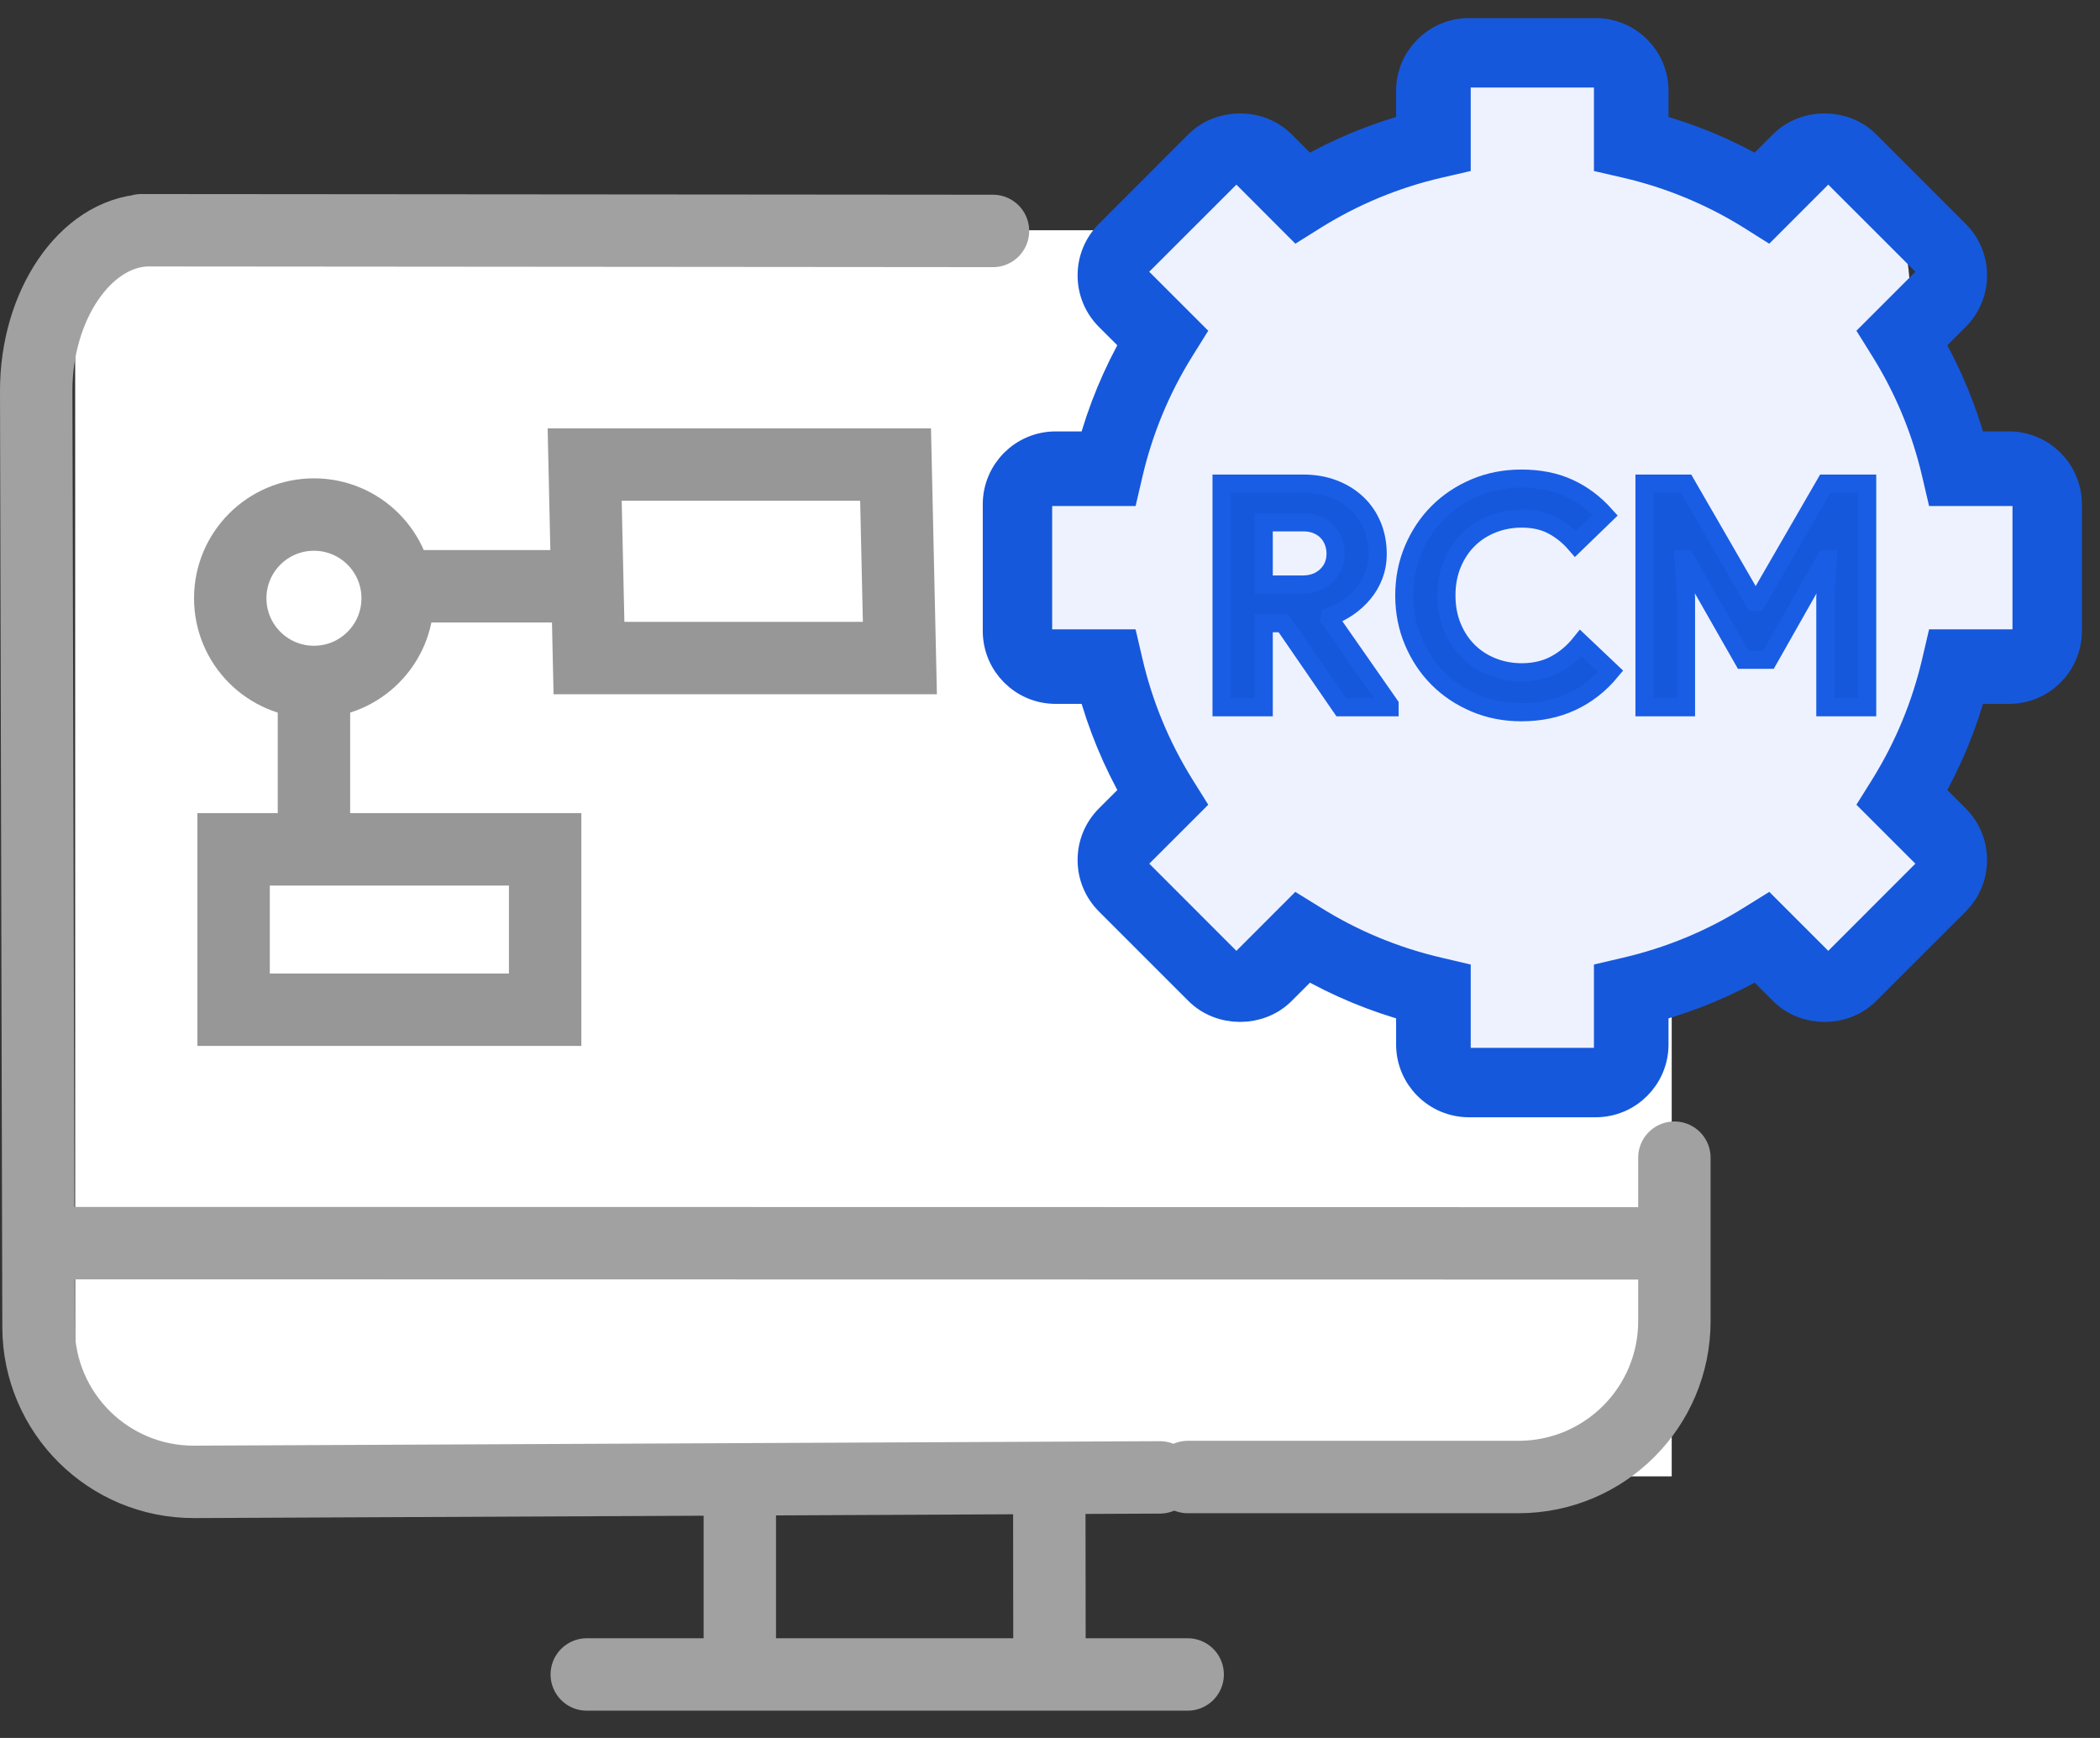
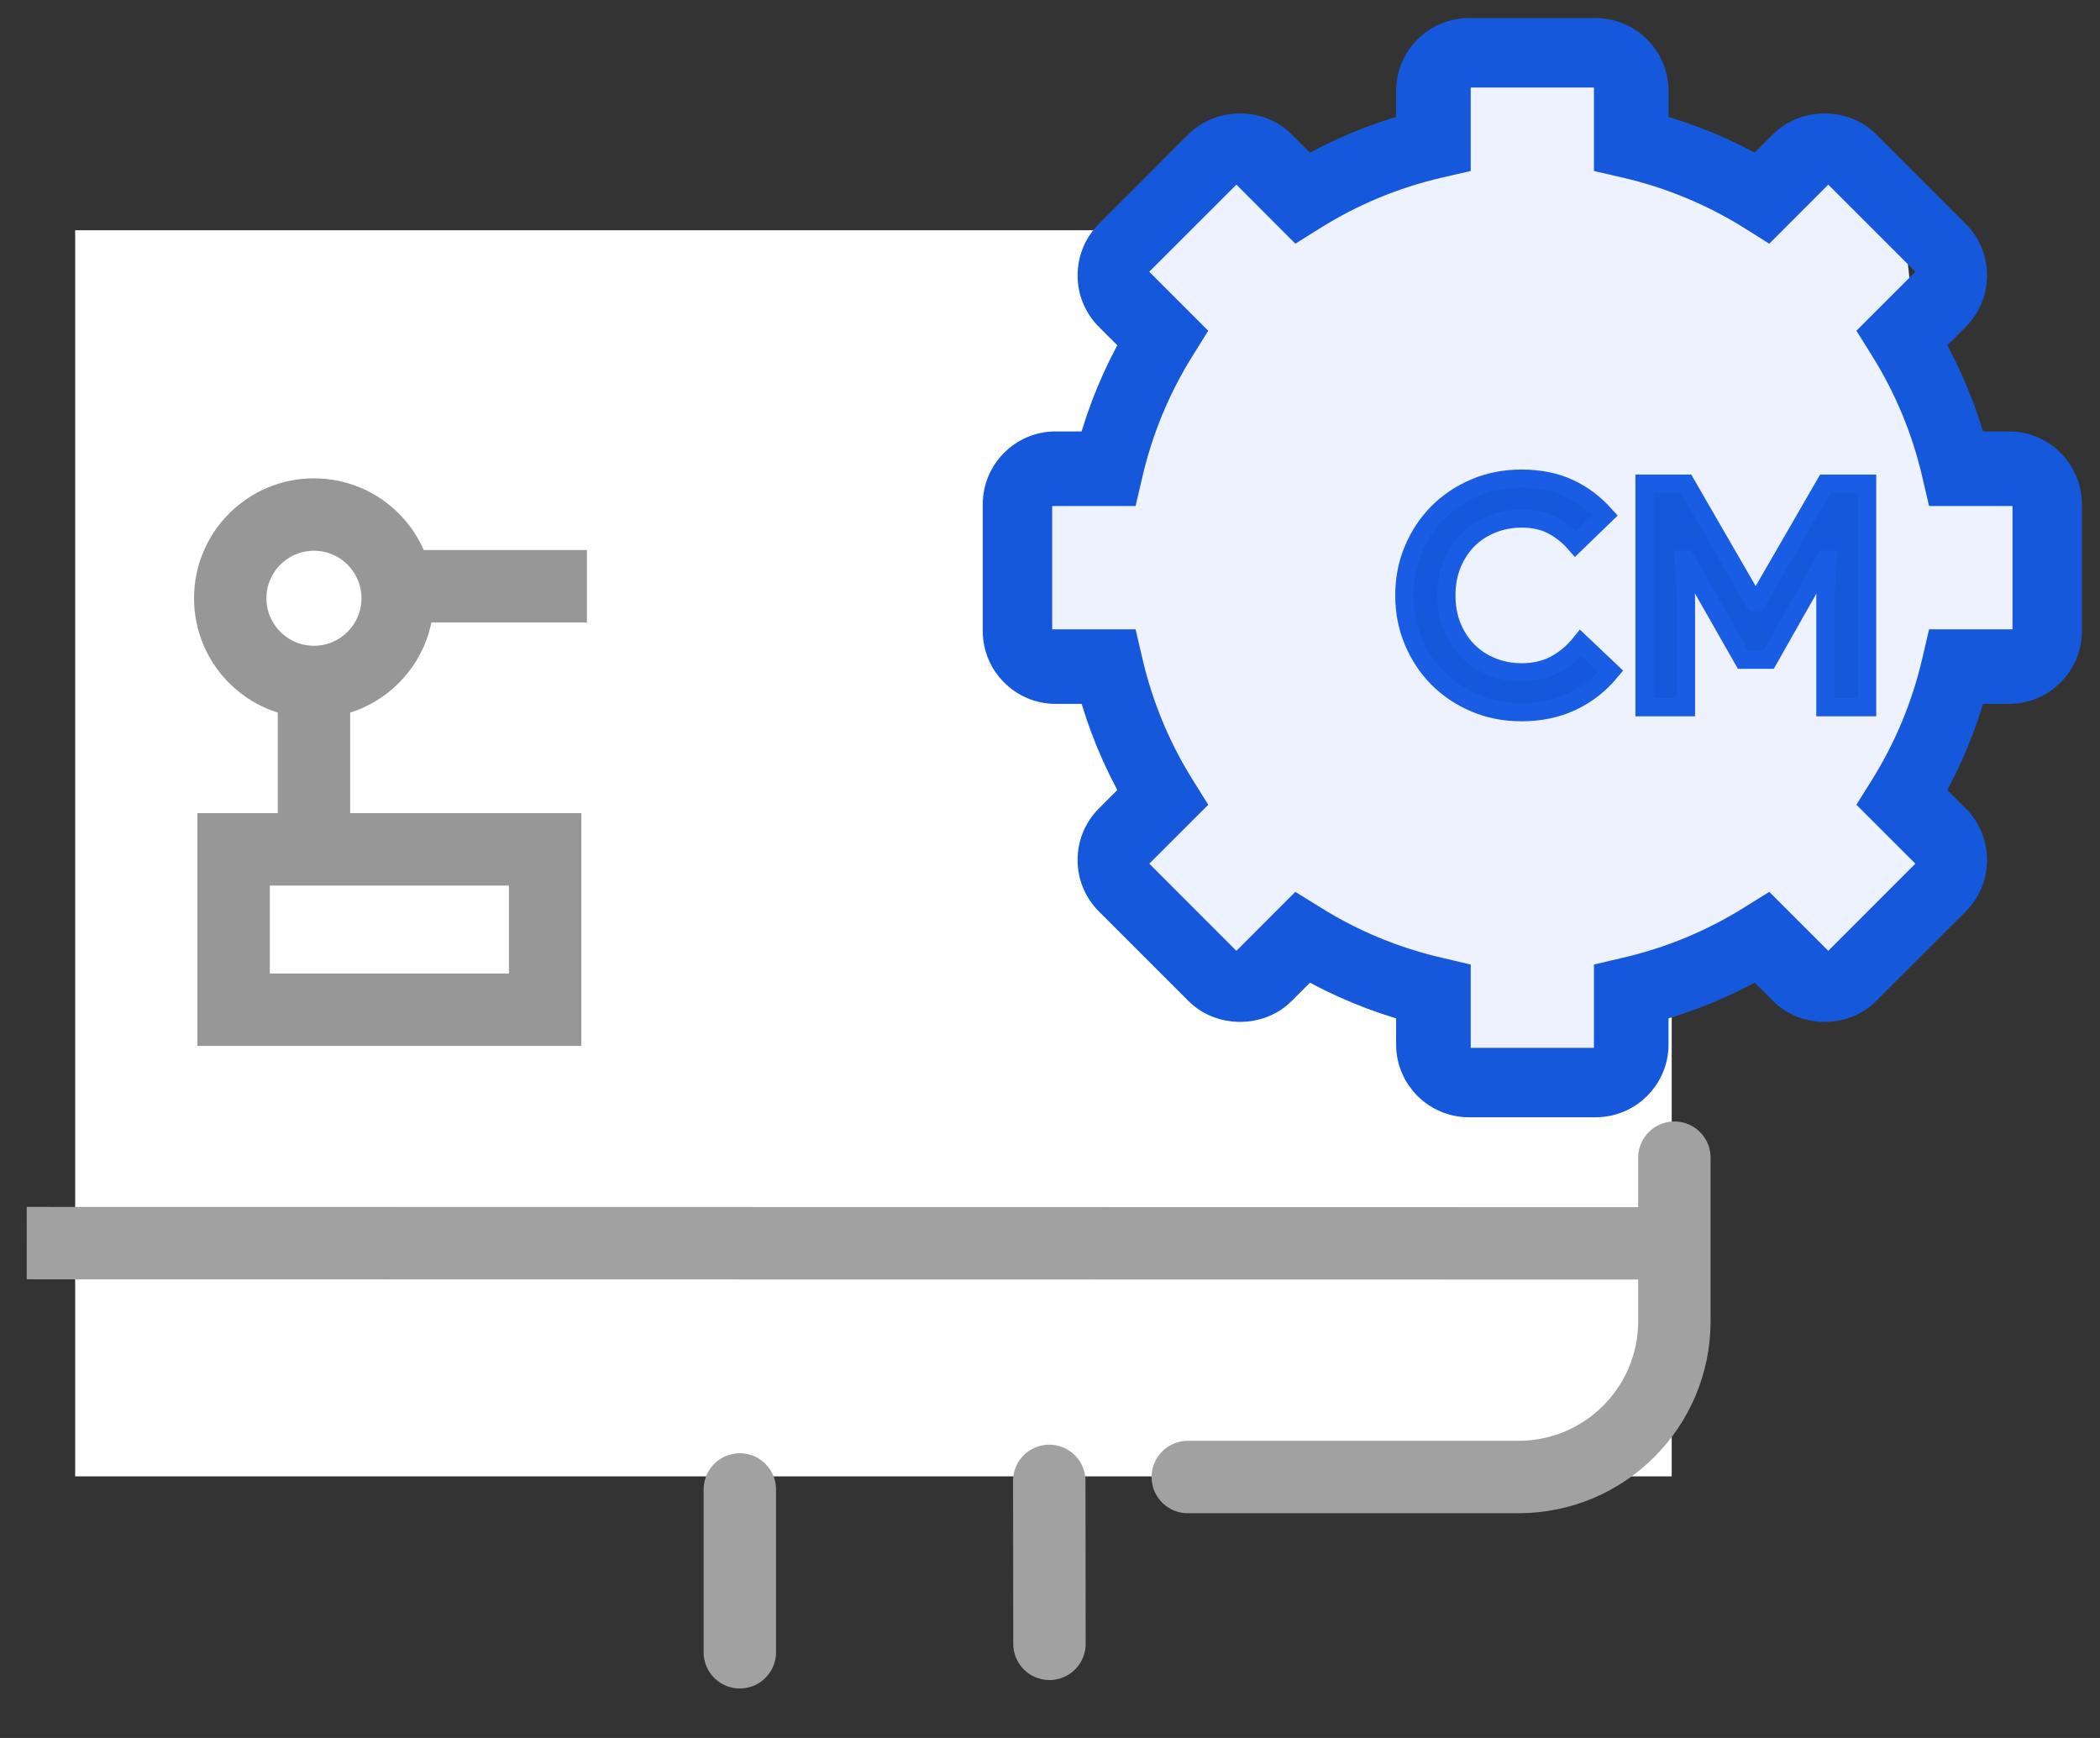
<svg xmlns="http://www.w3.org/2000/svg" width="58px" height="48px" viewBox="0 0 58 48" version="1.1">
  <rect x="0" y="0" width="58" height="48" fill="#333333" stroke="none" />
  <title>RCM-Integrations</title>
  <g id="Page-1" stroke="none" stroke-width="1" fill="none" fill-rule="evenodd">
    <g id="Pathology-Lab-Software-" transform="translate(-887, -5980)">
      <g id="RCM-Integrations" transform="translate(888, 5981)">
        <rect id="Rectangle" fill="#FFFFFF" fill-rule="nonzero" x="1.076" y="5.359" width="44.095" height="34.416" />
        <g id="Group-36">
          <g id="RCM-Integrations">
            <g id="Group-50-Copy-2">
              <g id="Group-Copy-14" transform="translate(0, 5.359)" stroke="#A1A1A1" stroke-width="2">
-                 <line x1="15.206" y1="39.887" x2="31.802" y2="39.887" id="Path-4548-Copy" stroke-linecap="round" />
                <line x1="19.433" y1="39.274" x2="19.433" y2="34.778" id="Path-4548-Copy" stroke-linecap="round" />
                <line x1="27.985" y1="39.041" x2="27.98" y2="34.541" id="Path-4548-Copy" stroke-linecap="round" />
-                 <path d="M4.609,0.019 C4.609,0.019 5.57,0.018 6.769,0.017 L28.012,0 C28.286,0 28.012,0 28.012,0 C29.686,0.085 31.039,2.078 31.034,4.445 L30.97,30.296 C30.964,32.666 29.036,34.579 26.665,34.568 L0,34.444" id="Rectangle-990" stroke-linecap="round" stroke-linejoin="round" transform="translate(15.517, 17.284) scale(-1, 1) translate(-15.517, -17.284) " />
                <path d="M45.245,25.614 C45.245,25.614 45.245,27.55 45.245,29.921 L45.245,30.127 C45.245,32.506 43.32,34.434 40.937,34.434 L31.806,34.434" id="Rectangle-990" stroke-linecap="round" stroke-linejoin="round" />
                <line x1="0.738" y1="27.974" x2="44.707" y2="27.981" id="Path-4548" stroke-linecap="square" />
              </g>
              <g id="Group" transform="translate(26.643, 0)" fill-rule="nonzero">
                <path d="M14.722,29.047 C16.851,29.047 17.752,26.846 19.627,25.843 C21.042,25.085 23.517,25.706 24.641,24.534 C25.962,23.156 25.079,20.55 25.807,18.804 C26.479,17.193 28.813,16.463 28.813,14.72 C28.813,12.815 26.317,11.844 25.528,10.117 C24.737,8.388 25.654,5.904 24.28,4.573 C23.065,3.397 20.736,4.4 19.219,3.697 C17.534,2.916 16.635,0.493 14.763,0.493 C12.887,0.493 11.506,3.011 9.786,3.788 C8.145,4.529 6.152,3.5 4.848,4.767 C3.52,6.056 4.606,8.381 3.827,10.03 C3.023,11.732 0.375,12.767 0.375,14.65 C0.375,16.589 2.83,17.533 3.677,19.303 C4.396,20.807 3.405,23.177 4.574,24.396 C5.93,25.809 8.439,24.984 10.186,25.797 C11.901,26.596 12.849,29.047 14.722,29.047 Z" id="Oval" fill="#EEF2FF" />
                <path d="M27.845,11.415 L26.748,11.415 C26.468,10.375 26.056,9.382 25.519,8.449 L26.294,7.675 C26.58,7.389 26.737,7.009 26.737,6.606 C26.737,6.201 26.58,5.822 26.294,5.537 L23.819,3.061 C23.248,2.49 22.254,2.489 21.681,3.061 L20.906,3.836 C19.973,3.298 18.979,2.887 17.94,2.608 L17.94,1.511 C17.94,0.676 17.262,0 16.429,0 L12.927,0 C12.094,0 11.416,0.676 11.416,1.511 L11.416,2.608 C10.378,2.887 9.383,3.298 8.45,3.836 L7.674,3.061 C7.103,2.489 6.107,2.49 5.536,3.061 L3.061,5.537 C2.776,5.822 2.619,6.202 2.619,6.606 C2.619,7.01 2.776,7.389 3.061,7.675 L3.836,8.449 C3.3,9.382 2.887,10.375 2.608,11.415 L1.511,11.415 C0.678,11.415 0,12.094 0,12.928 L0,16.428 C0,17.262 0.678,17.94 1.511,17.94 L2.608,17.94 C2.888,18.978 3.3,19.974 3.837,20.906 L3.062,21.681 C2.776,21.967 2.619,22.347 2.619,22.752 C2.619,23.156 2.776,23.534 3.062,23.82 L5.536,26.294 C6.108,26.866 7.104,26.868 7.675,26.294 L8.451,25.52 C9.384,26.057 10.378,26.468 11.416,26.749 L11.416,27.847 C11.416,28.679 12.094,29.357 12.928,29.357 L16.429,29.357 C17.262,29.357 17.94,28.679 17.94,27.847 L17.94,26.749 C18.979,26.468 19.973,26.057 20.907,25.52 L21.682,26.294 C22.254,26.868 23.248,26.866 23.82,26.294 L26.295,23.82 C26.58,23.534 26.737,23.156 26.737,22.752 C26.737,22.347 26.58,21.968 26.295,21.681 L25.52,20.906 C26.056,19.974 26.469,18.978 26.749,17.94 L27.845,17.94 C28.679,17.94 29.357,17.262 29.357,16.428 L29.357,12.928 C29.356,12.094 28.678,11.415 27.845,11.415 L27.845,11.415 Z M28.44,16.452 C28.44,16.689 28.247,16.882 28.01,16.882 L26.033,16.882 L25.934,17.306 C25.647,18.538 25.164,19.706 24.496,20.782 L24.264,21.153 L25.662,22.55 C25.83,22.717 25.83,22.989 25.662,23.156 L23.156,25.664 C22.989,25.83 22.716,25.831 22.548,25.664 L21.15,24.266 L20.78,24.496 C19.706,25.166 18.538,25.648 17.306,25.935 L16.88,26.035 L16.88,28.012 C16.88,28.25 16.688,28.44 16.451,28.44 L12.906,28.44 C12.669,28.44 12.477,28.25 12.477,28.012 L12.477,26.035 L12.051,25.935 C10.82,25.648 9.651,25.166 8.578,24.496 L8.206,24.266 L6.809,25.664 C6.64,25.831 6.368,25.83 6.201,25.664 L3.695,23.156 C3.527,22.989 3.527,22.716 3.695,22.55 L5.093,21.153 L4.861,20.782 C4.193,19.708 3.709,18.538 3.423,17.306 L3.324,16.882 L1.347,16.882 C1.11,16.882 0.917,16.689 0.917,16.452 L0.917,12.907 C0.917,12.669 1.11,12.476 1.347,12.476 L3.324,12.476 L3.423,12.052 C3.71,10.819 4.193,9.652 4.861,8.579 L5.093,8.207 L3.695,6.809 C3.527,6.642 3.527,6.369 3.695,6.201 L6.201,3.696 C6.368,3.528 6.641,3.527 6.809,3.696 L8.206,5.095 L8.578,4.862 C9.651,4.194 10.819,3.709 12.051,3.423 L12.477,3.325 L12.477,1.348 C12.477,1.11 12.669,0.917 12.906,0.917 L16.45,0.917 C16.688,0.917 16.88,1.11 16.88,1.348 L16.88,3.325 L17.306,3.423 C18.537,3.71 19.706,4.194 20.78,4.862 L21.15,5.095 L22.548,3.696 C22.717,3.527 22.989,3.528 23.156,3.696 L25.662,6.201 C25.83,6.37 25.83,6.643 25.662,6.809 L24.264,8.207 L24.496,8.579 C25.164,9.651 25.648,10.819 25.934,12.052 L26.033,12.476 L28.01,12.476 C28.247,12.476 28.44,12.669 28.44,12.907 L28.44,16.452 L28.44,16.452 Z" id="Shape" stroke="#1658DC" fill="#1658DC" />
              </g>
            </g>
            <circle id="Oval" stroke="#979797" stroke-width="2" cx="7.671" cy="15.523" r="2.312" />
            <polygon id="Rectangle" stroke="#979797" stroke-width="2" points="5.452 22.458 14.056 22.458 14.056 26.887 5.452 26.887" />
-             <polygon id="Rectangle-Copy-17" stroke="#979797" stroke-width="2" points="15.148 11.83 23.735 11.83 23.854 17.174 15.267 17.174" />
            <line x1="7.671" y1="21.798" x2="7.671" y2="17.301" id="Path-96" stroke="#979797" stroke-width="2" />
            <line x1="9.983" y1="15.192" x2="15.21" y2="15.192" id="Path-98" stroke="#979797" stroke-width="2" />
          </g>
          <g id="RCM" transform="translate(32.738, 12.218)" fill="#1658DC" fill-rule="nonzero" stroke="#195DE5" stroke-width="0.5">
-             <path d="M0,0.138 L2.252,0.138 C2.562,0.138 2.844,0.187 3.097,0.285 C3.35,0.382 3.567,0.518 3.748,0.69 C3.93,0.863 4.069,1.068 4.167,1.307 C4.265,1.546 4.313,1.806 4.313,2.088 C4.313,2.295 4.279,2.489 4.21,2.67 C4.141,2.851 4.046,3.015 3.925,3.162 C3.804,3.308 3.664,3.438 3.503,3.55 C3.341,3.662 3.172,3.75 2.994,3.813 L2.985,3.873 L4.641,6.246 L4.641,6.315 L3.304,6.315 L1.708,3.994 L1.165,3.994 L1.165,6.315 L0,6.315 L0,0.138 Z M2.243,2.925 C2.508,2.925 2.725,2.844 2.894,2.683 C3.064,2.522 3.149,2.318 3.149,2.07 C3.149,1.961 3.13,1.855 3.093,1.751 C3.055,1.648 2.999,1.556 2.925,1.475 C2.85,1.395 2.756,1.33 2.644,1.281 C2.532,1.232 2.404,1.208 2.26,1.208 L1.165,1.208 L1.165,2.925 L2.243,2.925 Z" id="Shape" />
            <path d="M10.749,5.323 C10.444,5.691 10.085,5.971 9.671,6.164 C9.257,6.357 8.794,6.453 8.282,6.453 C7.822,6.453 7.395,6.37 7.001,6.203 C6.607,6.036 6.266,5.809 5.978,5.521 C5.691,5.234 5.464,4.893 5.297,4.499 C5.13,4.105 5.047,3.681 5.047,3.226 C5.047,2.772 5.13,2.348 5.297,1.954 C5.464,1.56 5.691,1.219 5.978,0.932 C6.266,0.644 6.607,0.417 7.001,0.25 C7.395,0.083 7.822,-4.52437135e-17 8.282,-4.52437135e-17 C8.776,-4.52437135e-17 9.212,0.086 9.589,0.259 C9.966,0.431 10.301,0.682 10.594,1.009 L9.774,1.803 C9.59,1.59 9.379,1.421 9.14,1.294 C8.902,1.168 8.618,1.104 8.29,1.104 C8.003,1.104 7.733,1.155 7.48,1.255 C7.226,1.356 7.006,1.498 6.82,1.682 C6.633,1.866 6.485,2.089 6.375,2.351 C6.266,2.613 6.211,2.904 6.211,3.226 C6.211,3.549 6.266,3.84 6.375,4.102 C6.485,4.364 6.633,4.587 6.82,4.771 C7.006,4.955 7.226,5.097 7.48,5.198 C7.733,5.298 8.003,5.349 8.29,5.349 C8.636,5.349 8.942,5.278 9.209,5.137 C9.477,4.996 9.714,4.797 9.921,4.538 L10.749,5.323 Z" id="Path" />
            <polygon id="Path" points="11.681 0.138 12.828 0.138 14.717 3.408 14.787 3.408 16.676 0.138 17.832 0.138 17.832 6.315 16.676 6.315 16.676 3.27 16.745 2.234 16.676 2.234 15.106 5.004 14.407 5.004 12.828 2.234 12.759 2.234 12.828 3.27 12.828 6.315 11.681 6.315" />
          </g>
        </g>
      </g>
    </g>
  </g>
</svg>